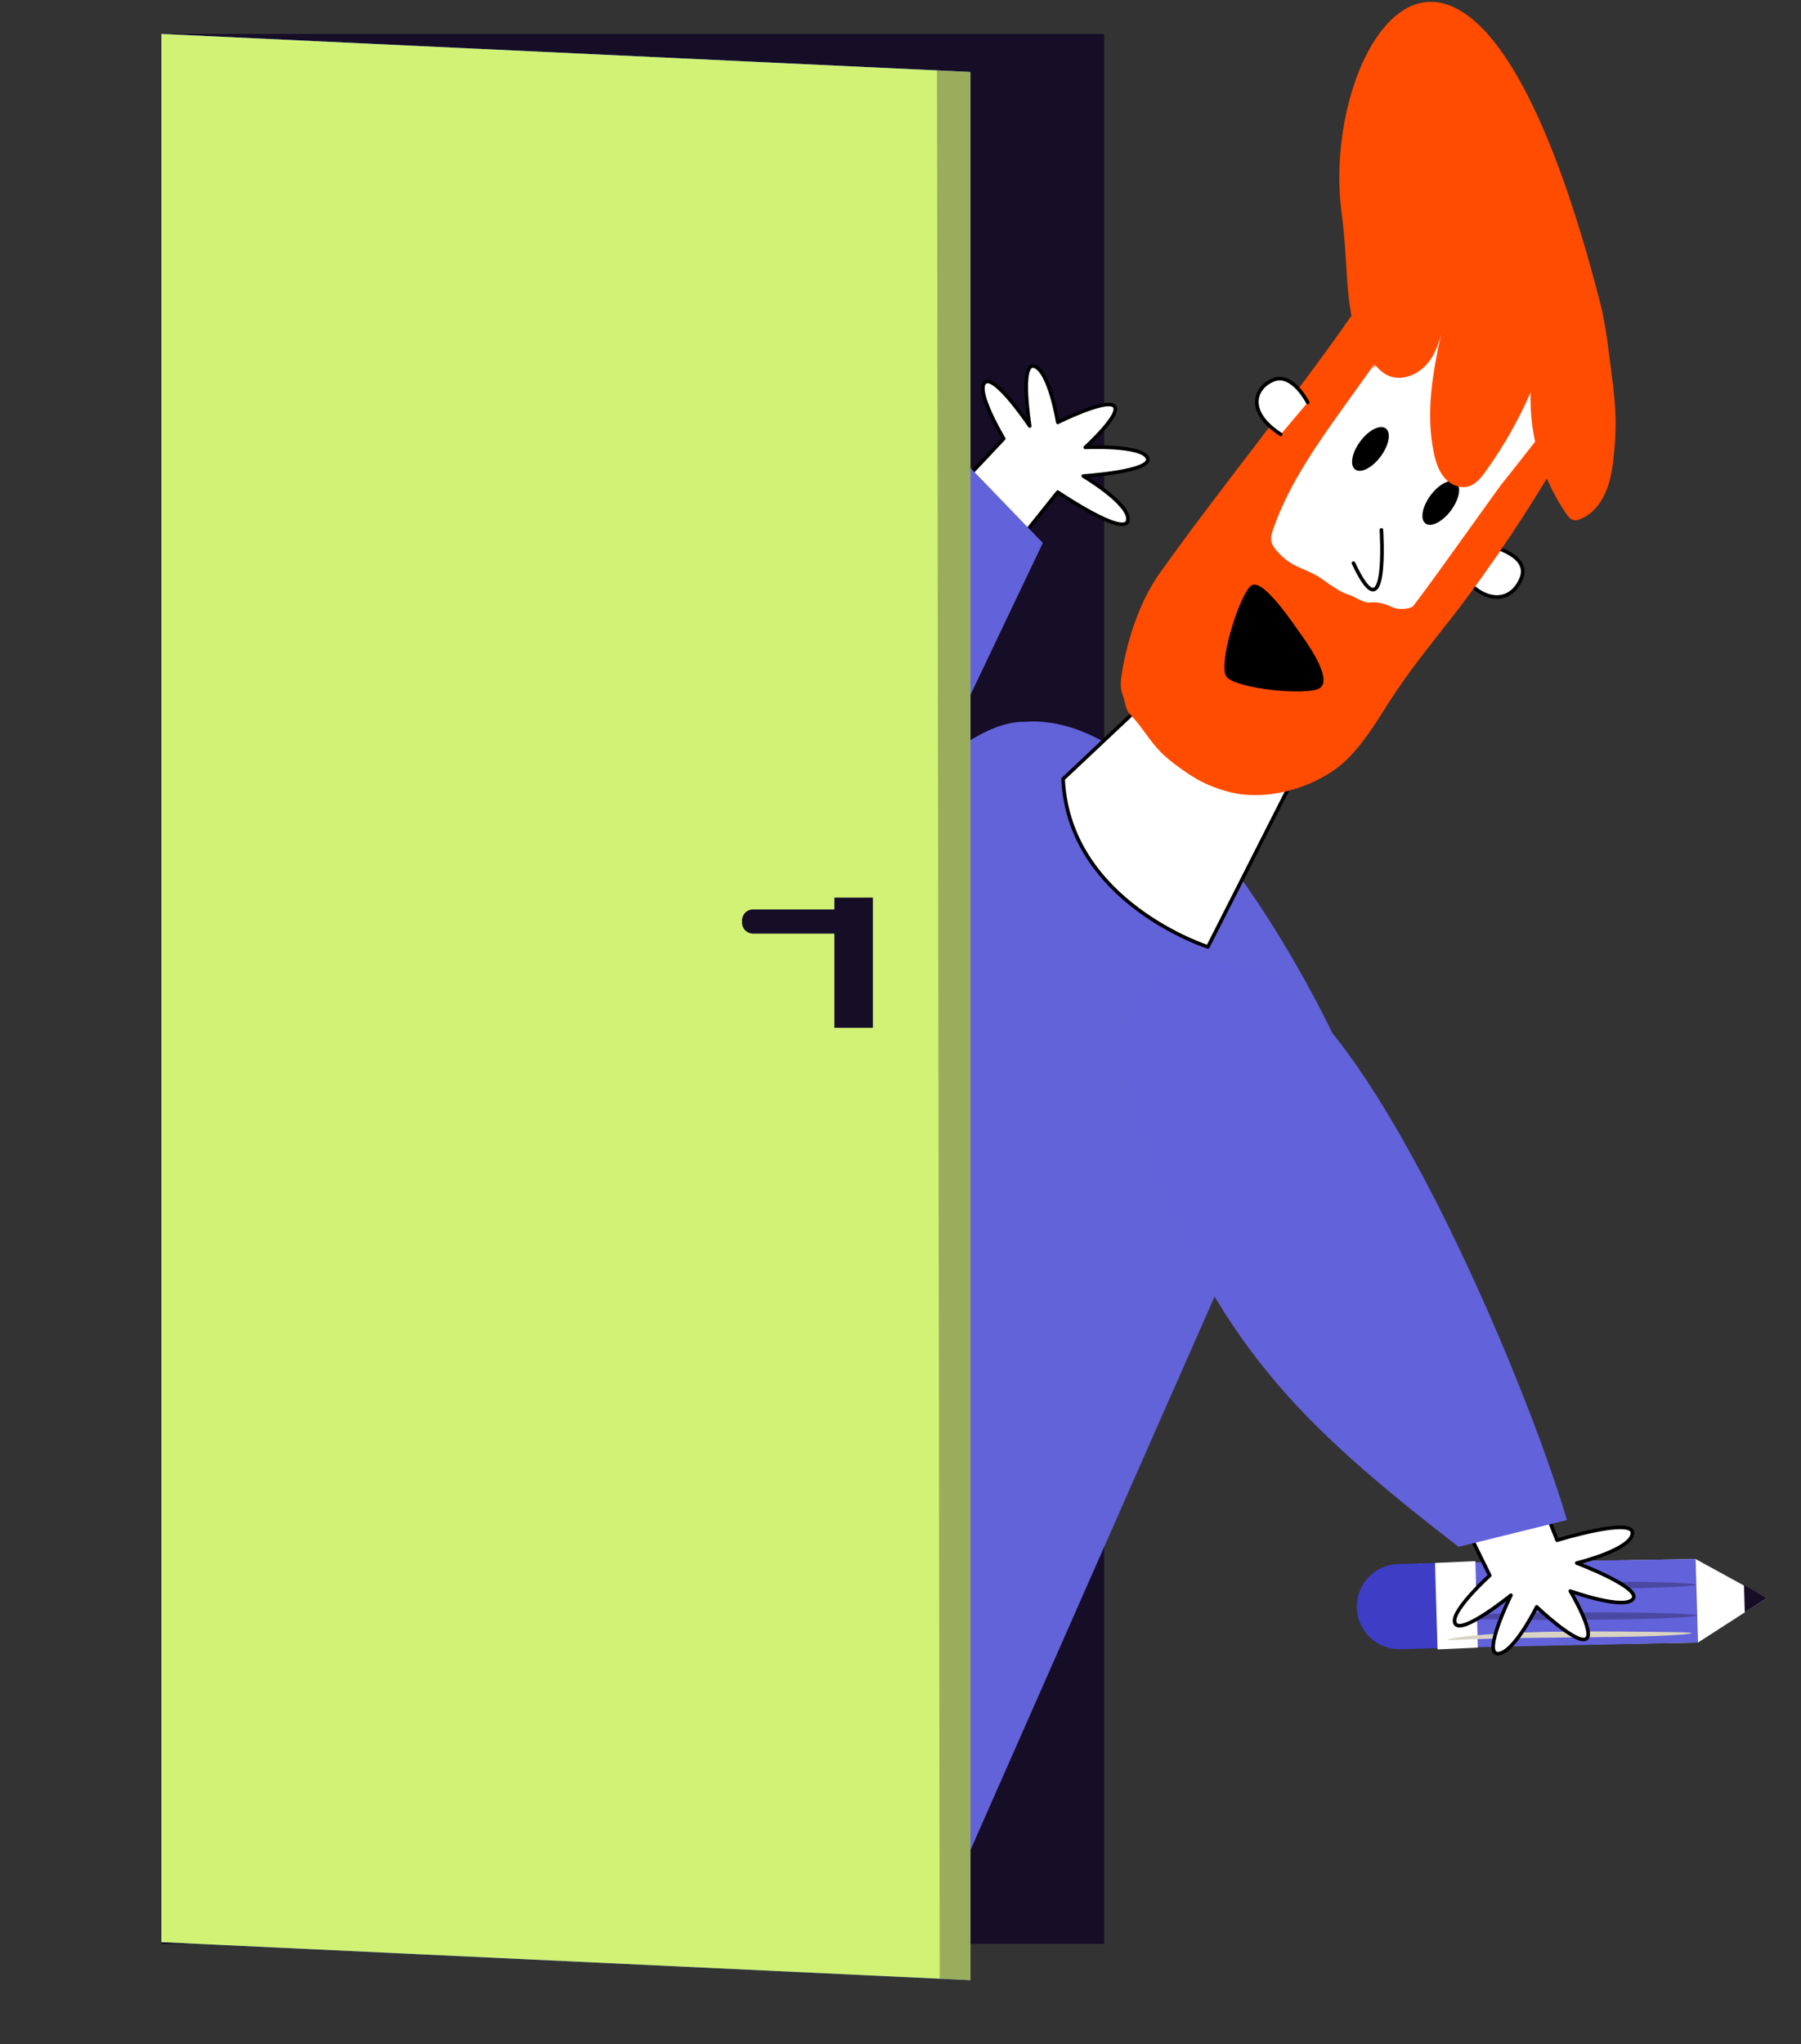
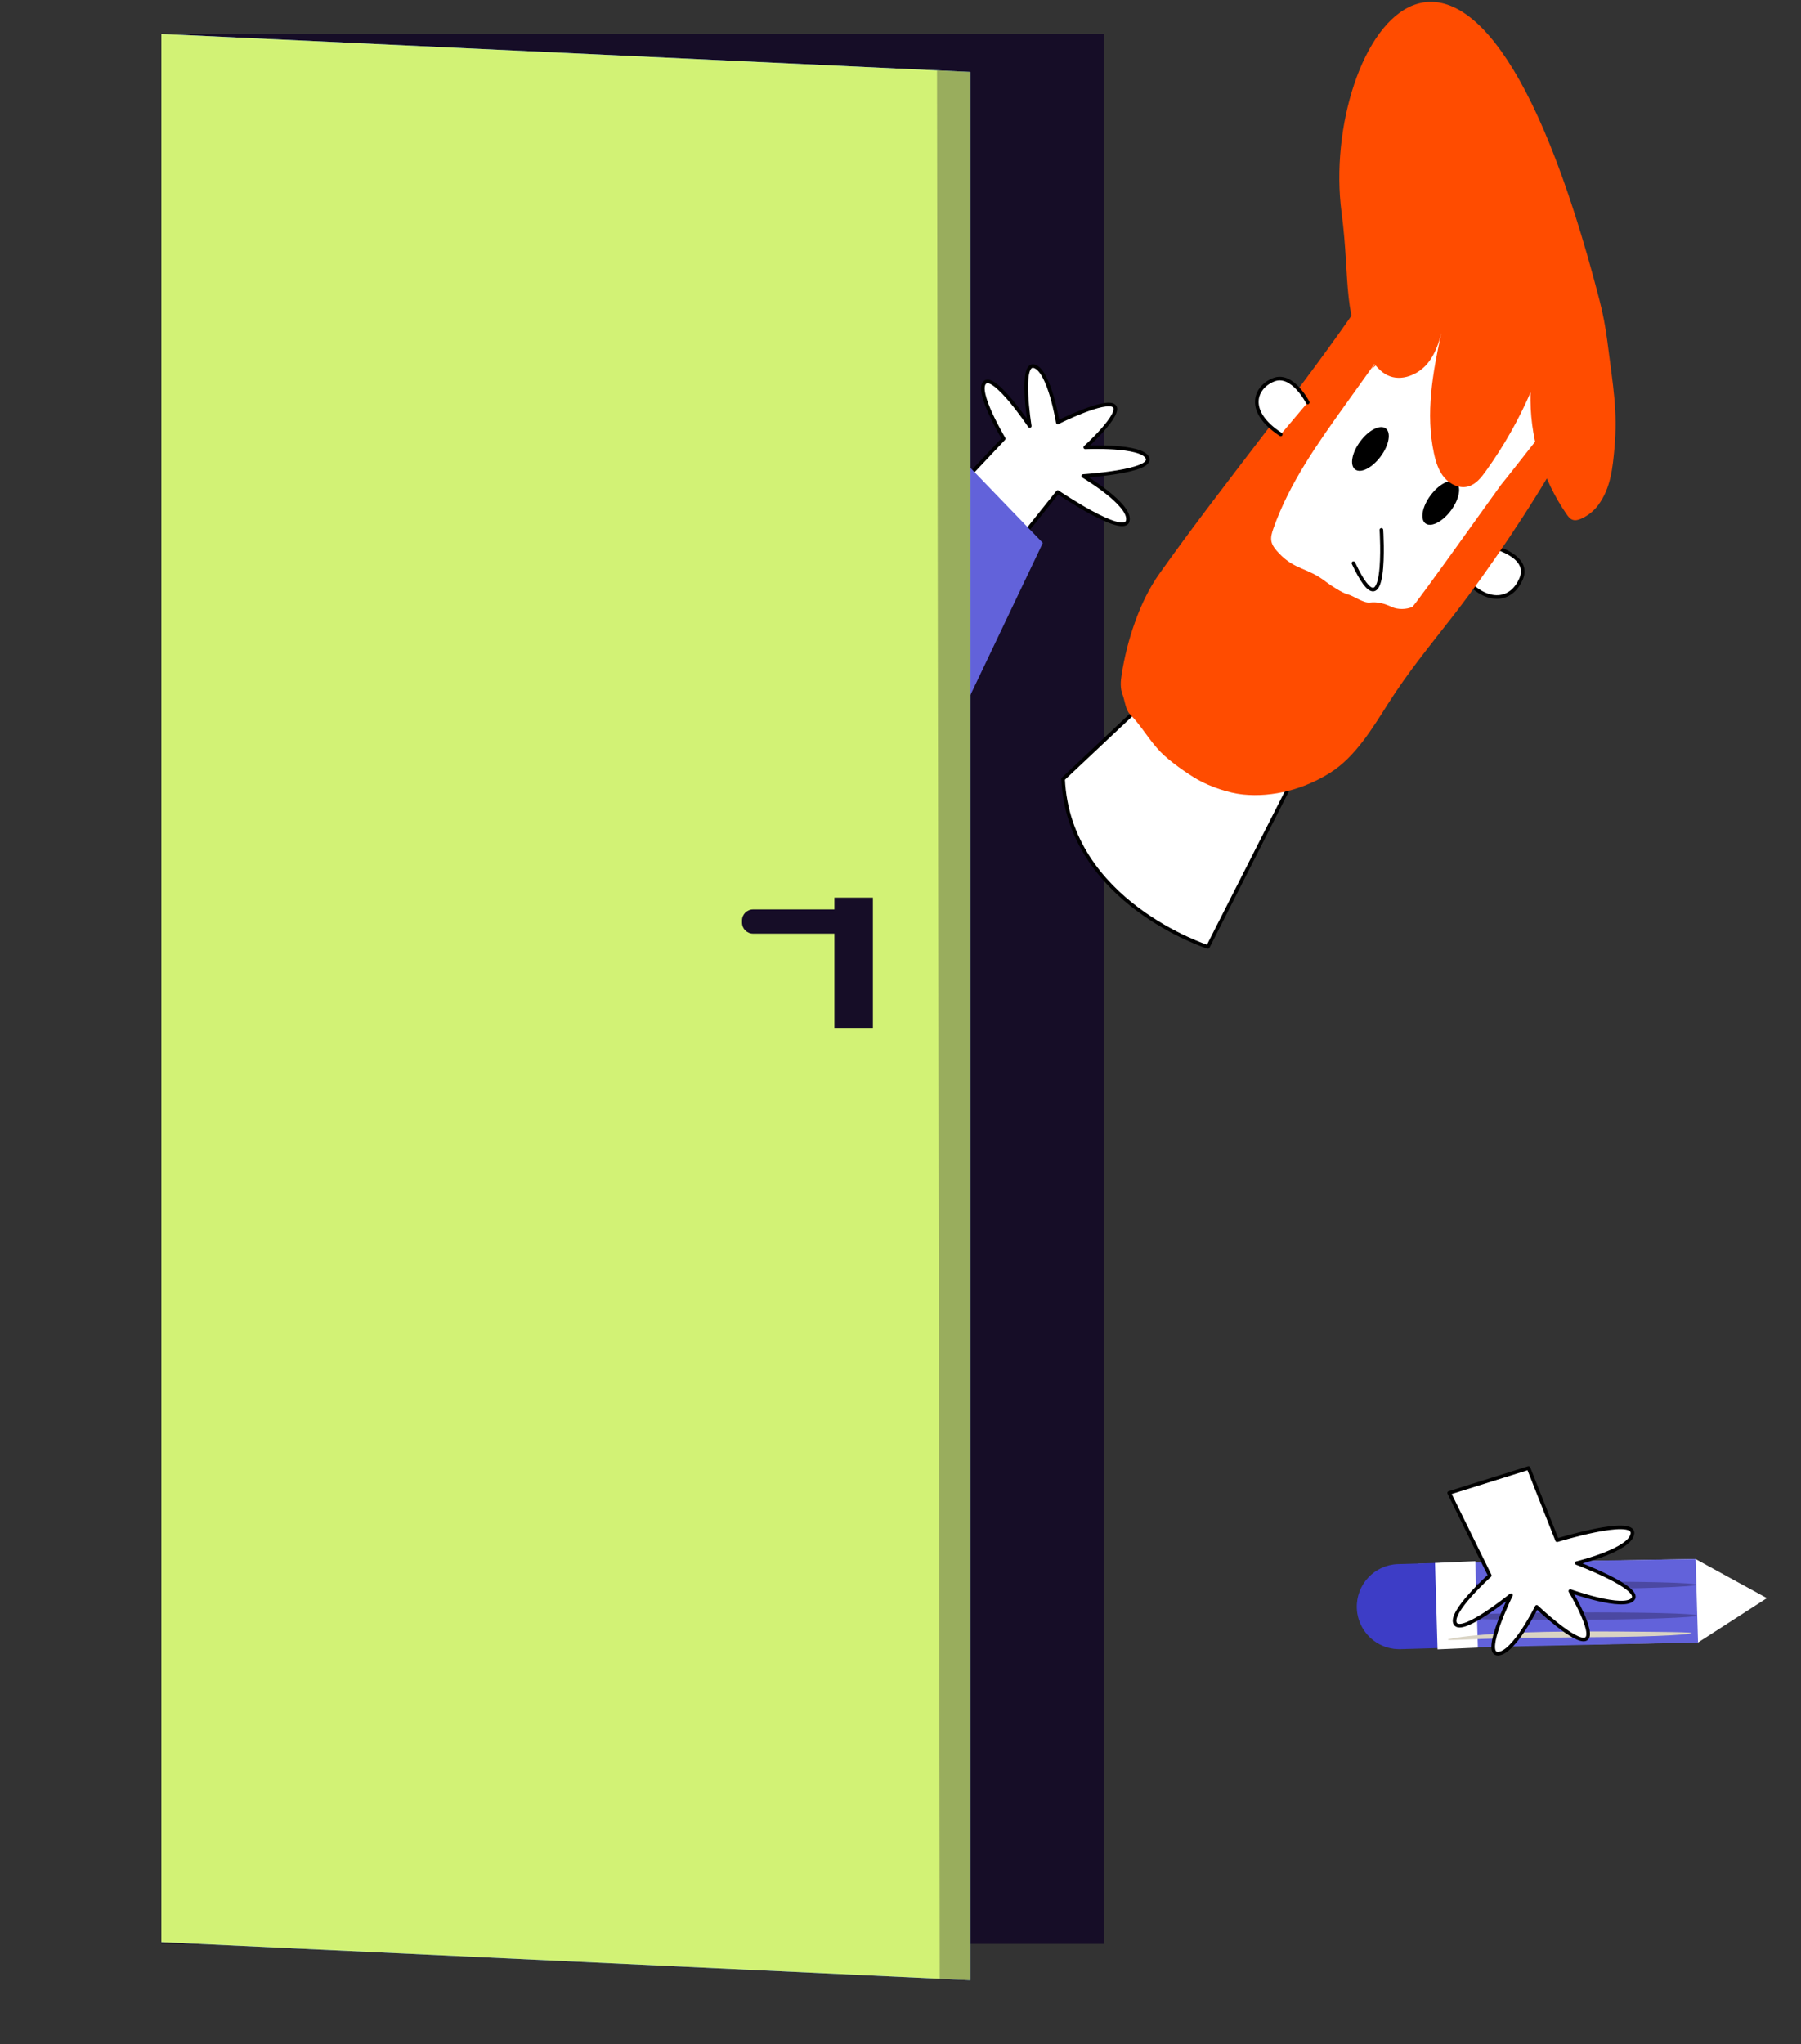
<svg xmlns="http://www.w3.org/2000/svg" width="379" height="430" viewBox="0 0 379 430" fill="none">
  <rect x="0" y="0" width="379" height="430" fill="#333333" stroke="none" />
  <path d="M232.36 7.14H33.96V408.89H232.36V7.14Z" fill="#160D27" />
  <path d="M298.411 328.94L298.921 346.493L357.331 345.489L371.821 336.151L356.821 327.935L298.411 328.94Z" fill="white" />
  <path d="M357.331 345.488L356.821 327.935L303.118 328.726L302.703 346.643L357.331 345.488Z" fill="#6262DA" />
-   <path d="M367.169 339.156L367 333.37L371.822 336.152L367.169 339.156Z" fill="#160D27" />
  <path d="M302.183 328.755L302.082 328.759L294.209 328.989C289.267 329.136 285.378 333.26 285.523 338.201C285.557 339.454 285.852 340.637 286.352 341.705C287.803 344.857 291.04 347.002 294.739 346.89L302.707 346.661L302.182 328.766L302.183 328.755Z" fill="#3D3DC6" />
  <g style="mix-blend-mode:multiply" opacity="0.31">
    <path d="M356.873 333.334C356.87 332.898 345.192 332.612 330.797 332.681C316.395 332.755 304.723 333.162 304.726 333.598C304.728 334.034 316.407 334.319 330.802 334.25C345.203 334.176 356.875 333.769 356.873 333.334Z" fill="#160D27" />
  </g>
  <g style="mix-blend-mode:multiply" opacity="0.31">
    <path d="M357.104 339.816C357.101 339.38 345.423 339.094 331.027 339.163C316.626 339.237 304.954 339.644 304.957 340.08C304.959 340.516 316.638 340.802 331.033 340.733C345.434 340.659 357.106 340.252 357.104 339.816Z" fill="#160D27" />
  </g>
  <path d="M301.982 328.752L302.515 346.933L311.002 346.557L310.469 328.376L301.982 328.752Z" fill="white" />
  <g style="mix-blend-mode:soft-light">
    <path d="M356.008 343.519C355.999 343.339 353.125 343.309 348.483 343.248C343.841 343.198 337.413 343.122 330.317 343.178C323.222 343.234 316.784 343.459 312.138 343.85C307.487 344.224 304.643 344.732 304.665 344.889C304.685 345.07 307.553 344.876 312.187 344.724C316.823 344.561 323.234 344.474 330.324 344.413C337.414 344.362 343.835 344.298 348.488 344.119C353.141 343.952 356.013 343.681 356.003 343.513L356.008 343.519Z" fill="#D9D3C3" />
  </g>
-   <path d="M280.205 216.96C280.205 216.96 248.463 149.321 215.647 151.829C181.487 151.139 107.886 293.578 107.886 293.578L200.69 397.155L280.205 216.96Z" fill="#6262D9" />
  <path d="M276.997 154.247L254.184 199.171C254.184 199.171 224.922 189.818 223.716 163.85L257.799 131.782L276.997 154.247Z" fill="white" stroke="black" stroke-width="0.76" stroke-linecap="round" stroke-linejoin="round" />
  <path d="M328.287 61.649L319.31 55.001C314.982 51.795 309.559 50.439 304.233 51.231C298.907 52.023 294.114 54.897 290.91 59.222L242.771 124.196C238.688 129.712 236.964 136.624 237.98 143.412C238.995 150.2 242.666 156.308 248.185 160.393V160.393C253.703 164.48 260.618 166.209 267.408 165.199C274.199 164.19 280.309 160.525 284.395 155.011L332.534 90.037C335.739 85.712 337.093 80.291 336.298 74.966C335.504 69.641 332.626 64.849 328.298 61.644L328.287 61.649Z" fill="white" stroke="#222221" stroke-width="0.76" stroke-miterlimit="10" />
  <path d="M313.985 114.962C313.985 114.962 322.152 116.855 320.117 121.708C318.083 126.561 313.054 127.034 308.615 122.095" fill="white" />
  <path d="M313.985 114.962C313.985 114.962 322.152 116.855 320.117 121.708C318.083 126.561 313.054 127.034 308.615 122.095" stroke="black" stroke-width="0.76" stroke-miterlimit="10" />
  <path d="M299.976 110.1C298.792 109.22 299.273 106.571 301.049 104.185C302.825 101.799 305.225 100.579 306.408 101.46C307.592 102.341 307.111 104.989 305.335 107.375C303.559 109.761 301.16 110.981 299.976 110.1Z" fill="black" />
  <path d="M336.588 63.109C337.317 65.94 337.867 68.815 338.236 71.715C339.471 81.374 340.441 86.466 339.748 94.223C339.371 98.383 338.977 102.627 336.356 106.2C335.421 107.471 334.17 108.475 332.726 109.113C332.151 109.367 331.494 109.544 330.905 109.327C330.365 109.126 329.99 108.633 329.667 108.161C324.468 100.642 321.814 91.659 322.094 82.529C319.564 88.351 316.419 93.887 312.715 99.043C311.737 100.42 310.61 101.86 308.981 102.32C307.178 102.831 305.192 101.921 303.966 100.489C302.741 99.056 302.158 97.203 301.761 95.366C299.953 87.02 301.482 78.412 303.318 70.031C302.752 72.3 301.963 74.502 300.519 76.315C298.512 78.832 294.869 80.345 291.974 78.931C290.569 78.246 289.533 76.999 288.592 75.751C282.267 67.362 284.223 59.073 282.319 44.716C277.573 8.943 309.403 -42.04 336.588 63.109Z" fill="#FF4C00" />
  <path d="M293.404 70.756L283.259 84.925C277.335 93.189 271.333 101.598 267.964 111.182C267.658 112.055 267.369 112.984 267.555 113.891C267.74 114.798 268.426 115.608 269.089 116.313C272.504 119.957 275.089 119.311 279.027 122.382C279.838 123.017 282.503 124.754 283.506 124.989C284.883 125.308 286.854 126.897 288.267 126.735C289.932 126.547 291.393 126.974 292.909 127.682C294.151 128.26 295.965 128.217 297.202 127.659C297.732 127.417 315.506 102.428 315.873 101.978C324.797 91.017 333.863 77.215 328.435 95.615C322.476 106.229 313.334 119.834 305.865 129.443C300.917 135.808 296.392 141.252 292.074 148.062C288.76 153.282 285.151 159.255 279.913 162.548C274.508 165.944 267.923 167.758 261.569 167.113C258.564 166.808 254.738 165.499 252.106 164.02C249.853 162.755 246.092 160.078 244.287 158.229C241.749 155.637 240.305 152.793 237.761 150.212C236.859 149.29 236.697 147.295 236.228 146.092C235.713 144.764 235.813 143.284 236.036 141.877C237.177 134.685 239.77 126.587 243.99 120.655C257.81 101.2 273.871 82.043 287.242 62.277C288.119 60.983 291.106 62.906 292.671 62.962C293.975 63.005 295.028 64.188 295.297 65.468C295.565 66.749 295.22 68.07 294.755 69.286C293.502 72.537 291.404 75.395 288.678 77.566" fill="#FF4C00" />
-   <path d="M258.084 142.314C259.936 144.872 275.36 146.464 277.798 144.698C280.236 142.933 275.879 136.361 274.028 133.802C272.176 131.244 265.74 121.411 263.301 123.177C260.863 124.942 256.233 139.756 258.084 142.314Z" fill="black" />
  <path d="M290.699 111.457C290.699 111.457 292.2 134.222 284.821 118.454" stroke="black" stroke-width="0.76" stroke-linecap="round" stroke-linejoin="round" />
  <path d="M275.198 84.646C275.198 84.646 271.989 78.338 268.038 79.876C264.086 81.414 262.026 86.512 269.519 91.373" fill="white" />
  <path d="M275.198 84.646C275.198 84.646 271.989 78.338 268.038 79.876C264.086 81.414 262.026 86.512 269.519 91.373" stroke="black" stroke-width="0.76" stroke-linecap="round" stroke-linejoin="round" />
  <path d="M285.178 98.752C283.995 97.871 284.475 95.223 286.252 92.837C288.028 90.451 290.427 89.231 291.611 90.111C292.794 90.992 292.314 93.64 290.538 96.026C288.761 98.412 286.362 99.632 285.178 98.752Z" fill="black" />
  <path d="M197.961 106.361L212.399 116.26L222.594 103.512C222.594 103.512 236.531 112.954 237.325 109.548C238.119 106.142 227.961 100.132 227.961 100.132C227.961 100.132 242.587 99.198 241.485 96.366C240.384 93.533 228.387 94.099 228.387 94.099C228.387 94.099 236.214 86.996 234.451 85.396C232.689 83.796 222.596 88.842 222.596 88.842C222.596 88.842 220.863 78.101 217.685 77.049C214.506 75.996 216.695 89.605 216.695 89.605C216.695 89.605 209.351 78.654 207.268 80.428C205.185 82.202 211.218 92.267 211.218 92.267L197.961 106.361Z" fill="white" stroke="black" stroke-width="0.76" stroke-miterlimit="10" stroke-linejoin="round" />
  <path d="M219.449 114.202L203.027 97.185C179.065 111.775 133.778 148.792 144.327 180.137C154.877 211.483 177.548 193.862 187.564 181.133L219.449 114.202Z" fill="#6262DA" />
  <path d="M193.416 222.413L180.402 232.823C164.972 220.462 136.663 190.502 146.866 169.547C157.069 148.592 171.323 162.955 177.175 172.755L193.416 222.413Z" fill="#6262DA" />
  <path d="M304.96 314.028L321.665 308.795L327.676 323.971C327.676 323.971 343.769 319.028 343.53 322.517C343.29 326.006 331.817 328.776 331.817 328.776C331.817 328.776 345.527 333.955 343.644 336.34C341.761 338.726 330.457 334.669 330.457 334.669C330.457 334.669 335.858 343.753 333.704 344.767C331.551 345.78 323.379 337.998 323.379 337.998C323.379 337.998 318.575 347.759 315.228 347.834C311.88 347.91 317.962 335.539 317.962 335.539C317.962 335.539 307.73 343.857 306.259 341.551C304.787 339.244 313.505 331.389 313.505 331.389L304.96 314.028Z" fill="white" stroke="black" stroke-width="0.76" stroke-miterlimit="10" stroke-linejoin="round" />
-   <path d="M306.938 325.366L329.741 319.728C321.045 289.983 286.762 208.604 262.955 203.501C230.846 196.618 234.576 225.33 240.484 240.408C256.263 282.583 273.09 299.171 306.938 325.366Z" fill="#6262DA" />
  <path d="M204.22 15.14L33.96 7.14V408.51L204.22 416.51V15.14Z" fill="#407BFF" />
  <path d="M204.22 15.14L33.96 7.14V408.51L204.22 416.51V15.14Z" fill="#D2F275" />
  <path opacity="0.3" d="M204.22 15.129L197.181 14.827L197.754 416.186L204.22 416.51V15.129Z" fill="#160D27" />
  <path d="M183.69 188.81H175.59V216.2H183.69V188.81Z" fill="#160D27" />
  <path d="M179.75 191.29H158.47C157.189 191.29 156.15 192.329 156.15 193.61V194.06C156.15 195.341 157.189 196.38 158.47 196.38H179.75C181.031 196.38 182.07 195.341 182.07 194.06V193.61C182.07 192.329 181.031 191.29 179.75 191.29Z" fill="#160D27" />
</svg>